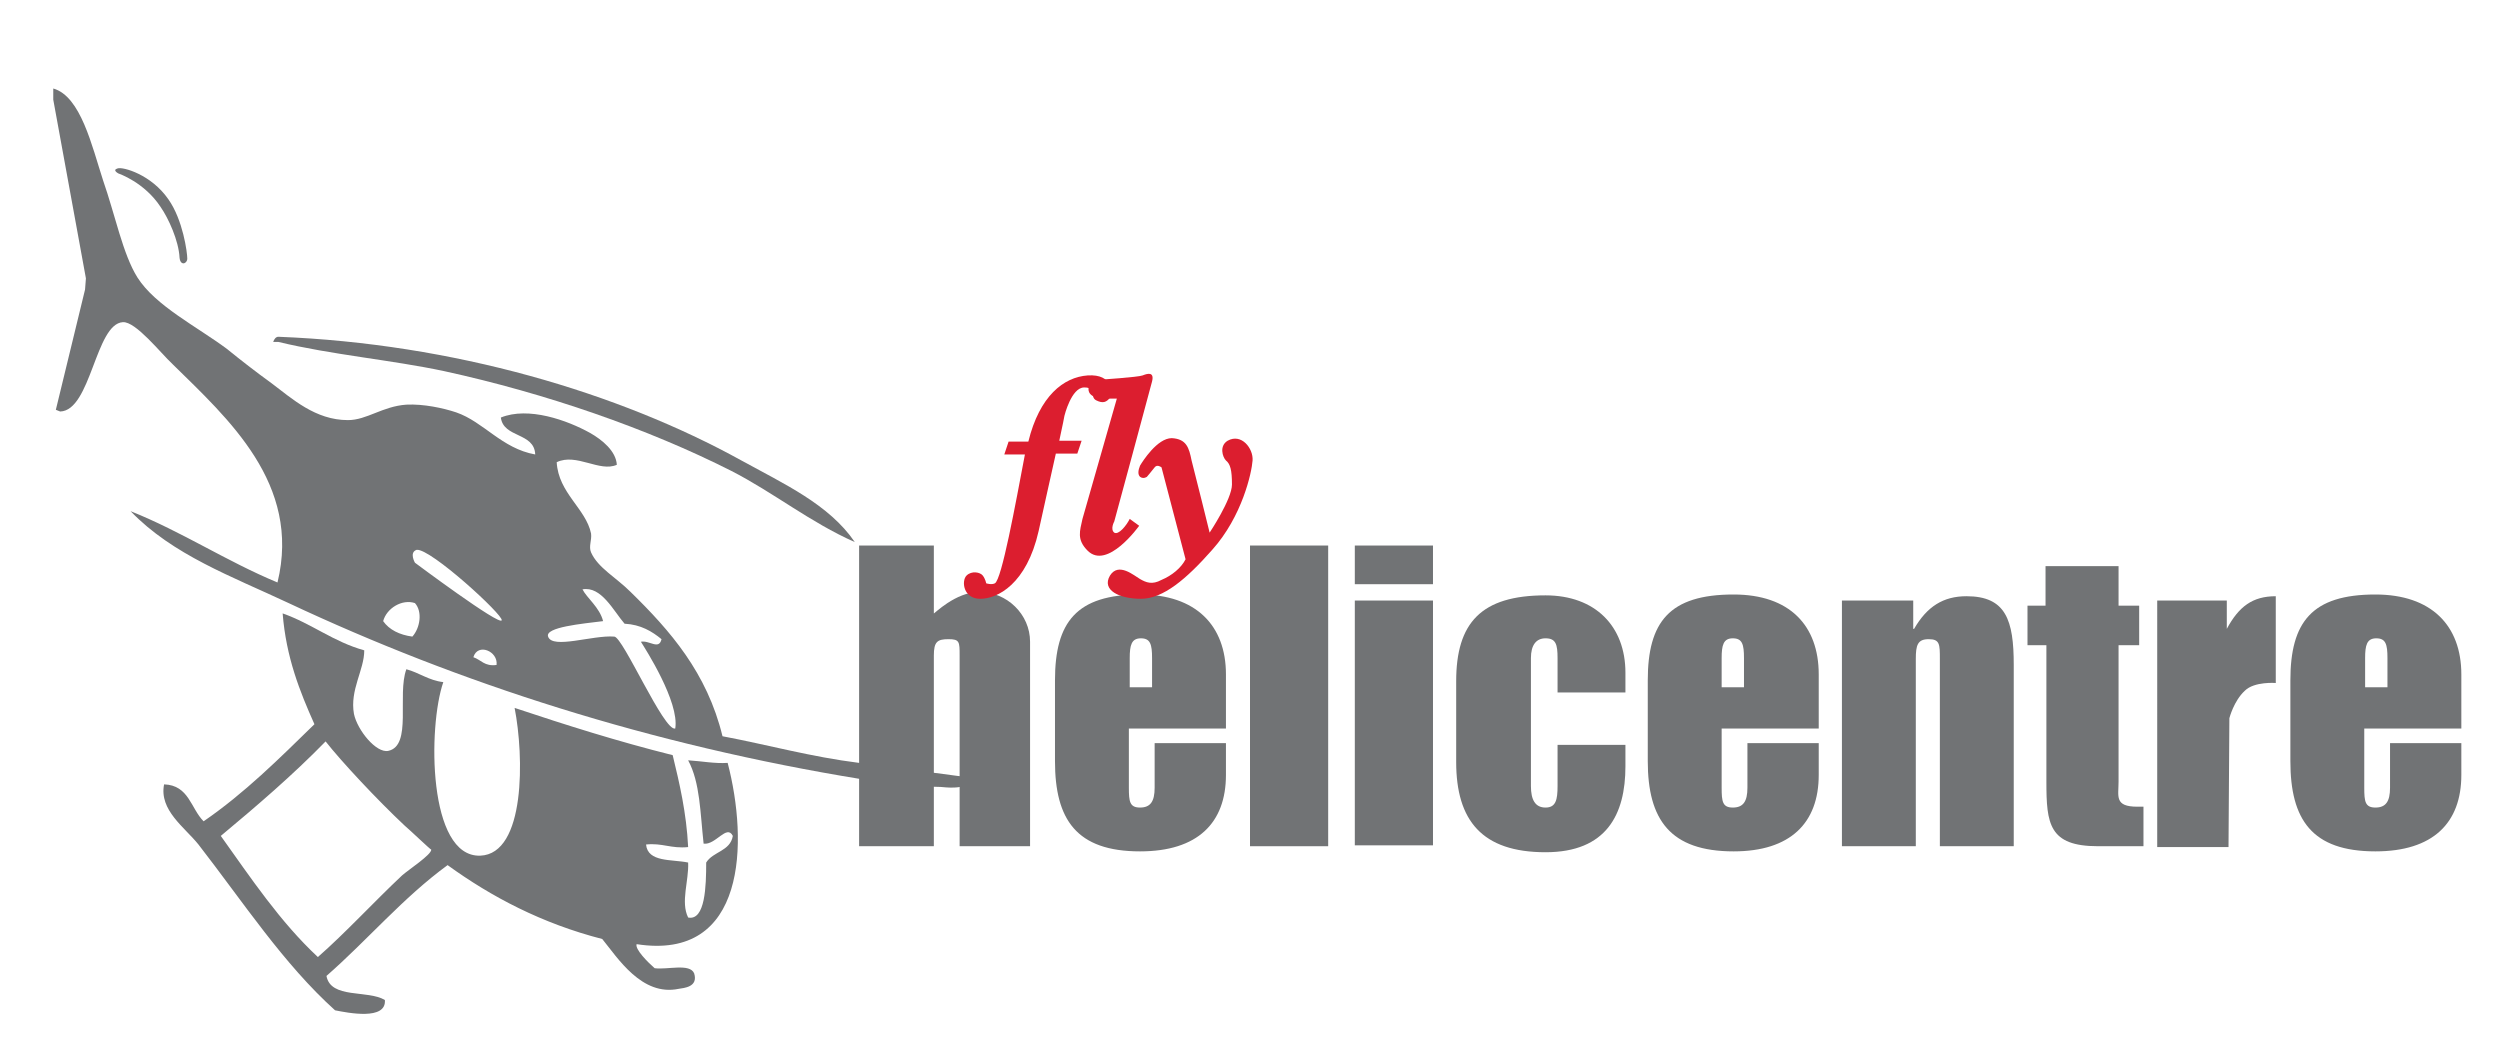
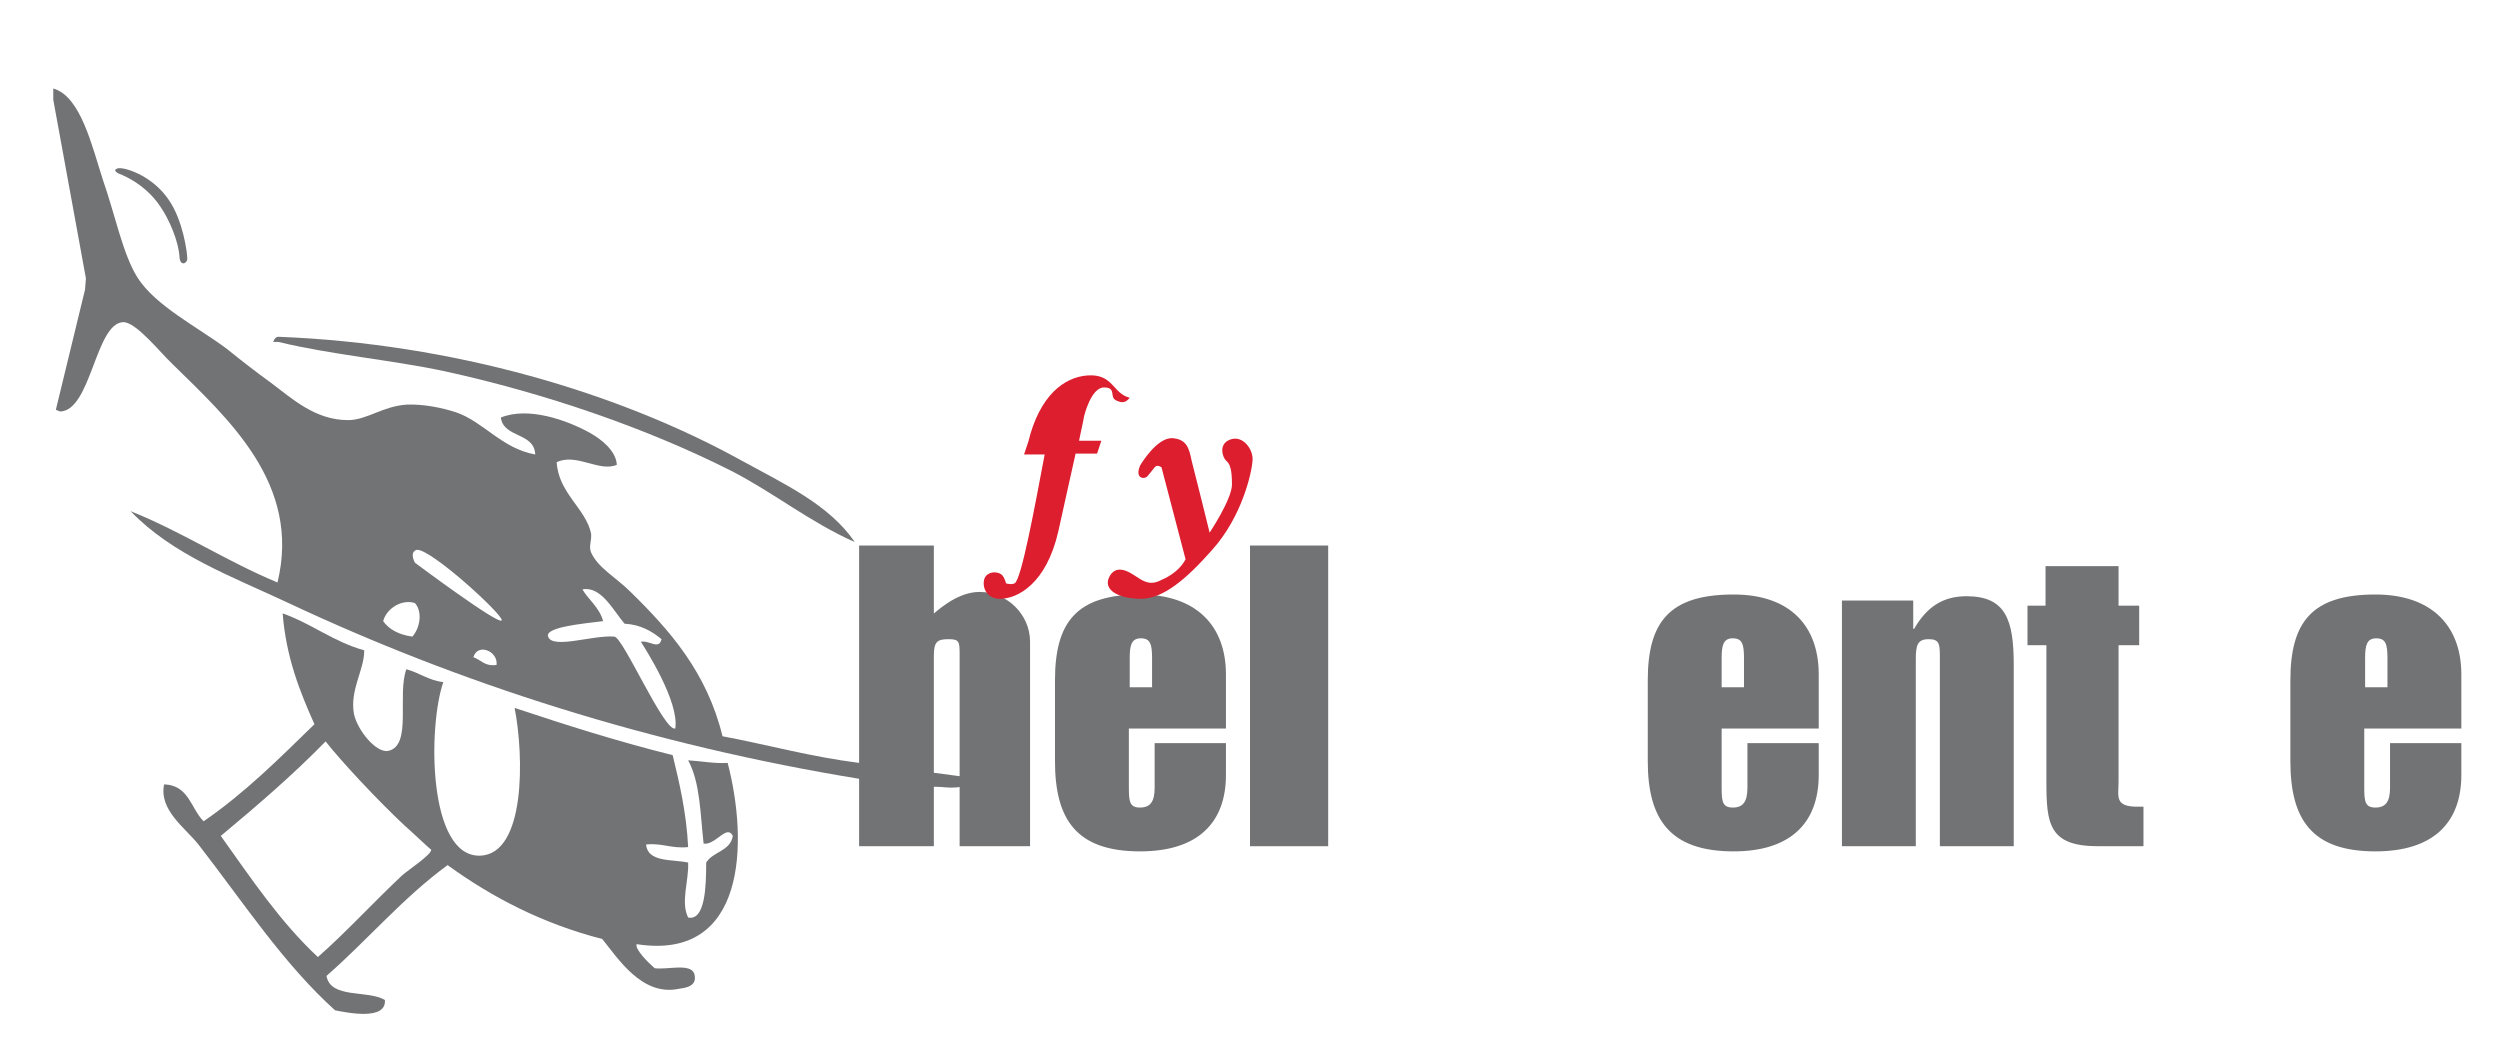
<svg xmlns="http://www.w3.org/2000/svg" version="1.1" id="Layer_1" x="0px" y="0px" viewBox="0 0 291 122" enable-background="new 0 0 291 122" xml:space="preserve">
  <path fill="#717375" d="M100,63.5h8.7v7.9c0,0.1,2.5-2.5,5.3-2.5c3.2,0,5.9,2.6,5.9,5.8v23.8h-8.2V76.3c0-1.6,0-1.9-1.3-1.9  c-1.3,0-1.7,0.3-1.7,1.9v22.2H100" />
  <rect x="145.5" y="63.5" fill="#717375" width="9.1" height="35" />
-   <path fill="#717375" d="M157.7,68v-4.5h9.1V68 M157.7,98.5V69.9h9.1v28.5H157.7z" />
-   <path fill="#717375" d="M189.2,89.2c0,5.6-2.2,10-9.3,10c-7.4,0-10.4-3.7-10.4-10.5v-9.4c0-6.8,2.9-10,10.4-10c5.8,0,9.3,3.6,9.3,9  v2.3h-7.9v-4c0-1.6-0.2-2.3-1.4-2.3c-1.1,0-1.7,0.8-1.7,2.3v14.9c0,1.6,0.5,2.5,1.7,2.5c1.2,0,1.4-0.9,1.4-2.5v-4.8h7.9" />
  <path fill="#717375" d="M225.8,98.5V76.7c0-1.7,0-2.3-1.3-2.3c-1.3,0-1.5,0.7-1.5,2.3v21.8h-8.6V69.9h8.3v3.3h0.1  c1.5-2.6,3.4-3.8,6.1-3.8c4.6,0,5.5,2.8,5.5,8v21.1" />
  <path fill="#717375" d="M248.8,93.9c0.2,0,0.4,0,0.7,0v4.6h-5.3c-5.7,0-6-2.6-6-7.5V75.1H236v-4.6h2.1v-4.6h8.5v4.6h2.4v4.6h-2.4V91  C246.6,92.7,246.1,93.9,248.8,93.9" />
-   <path fill="#717375" d="M251.1,69.9h8.1v3.3h0c1.4-2.6,3-3.8,5.7-3.8v10.1c0,0-2.5-0.2-3.6,0.9c-1.3,1.2-1.8,3.2-1.8,3.2l-0.1,15  h-8.3" />
  <path fill="#717375" d="M286.5,90.2c0,5.6-3.3,8.9-10,8.9c-7.4,0-9.9-3.7-9.9-10.5v-9.4c0-6.8,2.5-10,9.9-10c6.5,0,10,3.6,10,9.3  v6.3h-11.3v6.9c0,1.6,0.1,2.3,1.3,2.3c1.2,0,1.7-0.7,1.7-2.3v-5.2h8.3 M277.9,76.6c0-1.6-0.2-2.3-1.3-2.3c-1.1,0-1.3,0.8-1.3,2.3V80  h2.6V76.6z" />
  <path fill="#717375" d="M211.7,90.2c0,5.6-3.3,8.9-9.9,8.9c-7.4,0-10-3.7-10-10.5v-9.4c0-6.8,2.5-10,10-10c6.5,0,9.9,3.6,9.9,9.3  v6.3h-11.3v6.9c0,1.6,0.1,2.3,1.3,2.3c1.2,0,1.7-0.7,1.7-2.3v-5.2h8.3 M203,76.6c0-1.6-0.2-2.3-1.3-2.3c-1.1,0-1.3,0.8-1.3,2.3V80  h2.6V76.6z" />
  <path fill="#717375" d="M142.7,90.2c0,5.6-3.3,8.9-10,8.9c-7.4,0-9.9-3.7-9.9-10.5v-9.4c0-6.8,2.5-10,9.9-10c6.5,0,10,3.6,10,9.3  v6.3h-11.3v6.9c0,1.6,0.1,2.3,1.3,2.3c1.2,0,1.7-0.7,1.7-2.3v-5.2h8.3 M134.1,76.6c0-1.6-0.2-2.3-1.3-2.3c-1.1,0-1.3,0.8-1.3,2.3V80  h2.6V76.6z" />
-   <path fill="#DC1E2F" d="M126.6,43.7c-2.8,0.2-5.6,2.4-6.9,7.7h-2.3l-0.5,1.5h2.4c-1.1,5.8-2.7,14.6-3.5,15c-0.4,0.2-1,0-1,0  s-0.1-0.5-0.4-0.9c-0.3-0.4-1.3-0.6-1.9,0c-0.6,0.6-0.4,2.7,1.6,2.7c2,0,5.4-1.7,6.8-7.9c0.7-3.1,1.4-6.4,2-9h2.5l0.5-1.5h-2.6  c0.4-1.8,0.6-2.9,0.6-2.9s0.8-3.3,2.3-3.3c1.5,0,0.6,1.1,1.4,1.5c0.8,0.4,1.2,0.2,1.6-0.3C129.5,45.8,129.6,43.5,126.6,43.7" />
-   <path fill="#DC1E2F" d="M131.5,60.4l1.1,0.8c0,0-3.7,5.2-6,2.9c-1.3-1.3-0.9-2.3-0.6-3.7c0.4-1.4,4-14,4-14h-1.5c0,0-1.8,0-1.8-1.1  c0-1,1.3-1.1,1.3-1.1s4.5-0.3,5-0.5c0.5-0.2,1.4-0.5,1.1,0.7c-0.3,1.2-4.4,16.3-4.4,16.3s-0.5,0.9,0,1.3  C130.2,62.3,131.1,61.2,131.5,60.4" />
+   <path fill="#DC1E2F" d="M126.6,43.7c-2.8,0.2-5.6,2.4-6.9,7.7l-0.5,1.5h2.4c-1.1,5.8-2.7,14.6-3.5,15c-0.4,0.2-1,0-1,0  s-0.1-0.5-0.4-0.9c-0.3-0.4-1.3-0.6-1.9,0c-0.6,0.6-0.4,2.7,1.6,2.7c2,0,5.4-1.7,6.8-7.9c0.7-3.1,1.4-6.4,2-9h2.5l0.5-1.5h-2.6  c0.4-1.8,0.6-2.9,0.6-2.9s0.8-3.3,2.3-3.3c1.5,0,0.6,1.1,1.4,1.5c0.8,0.4,1.2,0.2,1.6-0.3C129.5,45.8,129.6,43.5,126.6,43.7" />
  <path fill="#DC1E2F" d="M138,65.1l-2.8-10.7c0,0-0.5-0.4-0.8,0c-0.3,0.4-0.9,1.1-0.9,1.1s-0.4,0.3-0.8,0c-0.3-0.3-0.2-0.8,0-1.3  c0.3-0.5,2-3.2,3.7-3.2c1.7,0.1,2,1.1,2.3,2.6c0.4,1.5,2.1,8.4,2.1,8.4s2.6-3.9,2.6-5.6c0-1.7-0.2-2.4-0.7-2.8  c-0.4-0.4-0.8-1.7,0.2-2.3c1.6-0.9,3,0.9,2.9,2.3c-0.1,1.4-1.2,6.5-4.7,10.4c-3,3.4-5.7,5.7-8.3,5.7c-2.5,0-4.6-1-3.6-2.7  c1-1.6,2.8,0,3.5,0.4c0.7,0.4,1.4,0.7,2.5,0.1C136.4,67,137.5,66.1,138,65.1" />
  <path fill="#717375" d="M86.3,53.6c4.9,2.7,10.2,5.1,13.2,9.5c-5.2-2.3-9.5-5.8-14.4-8.3c-9.7-4.9-21.5-9-33.4-11.6  c-6.1-1.3-13.1-1.9-19.3-3.4c-0.2,0-0.4,0-0.6,0c0.1-0.3,0.3-0.6,0.6-0.6C52.8,40,72,45.7,86.3,53.6" />
  <path fill="#717375" d="M84.7,88.8c-1.5,0.1-3-0.2-4.6-0.3c1.4,2.6,1.4,6.1,1.8,9.7c1.4,0.2,2.7-2.3,3.4-0.9  c-0.3,1.8-2.3,1.8-3.1,3.1c0,2.7-0.1,6.8-2.1,6.4c-0.9-1.8,0.1-4.3,0-6.4c-1.9-0.4-4.7,0-4.9-2.1c1.9-0.2,2.9,0.5,4.9,0.3  c-0.2-4-1-7.4-1.8-10.7c-6.4-1.6-12.4-3.5-18.4-5.5c1.1,5.6,1.3,17-4,17.2c-6.1,0.2-6.1-15-4.3-20.2c-1.7-0.2-2.8-1.1-4.3-1.5  c-1.1,3,0.7,8.9-2.1,9.5c-1.4,0.3-3.6-2.4-4-4.3c-0.5-2.8,1.2-5.1,1.2-7.4c-3.6-1-6.1-3.1-9.5-4.3c0.4,5.1,2,9.1,3.7,12.9  c-4.1,4-8.1,8-12.9,11.3c-1.5-1.5-1.7-4.2-4.6-4.3c-0.6,3,2.4,5,4,7c5.2,6.7,9.9,13.9,15.9,19.3c1.5,0.3,6,1.2,5.8-1.2  c-2-1.2-6.3-0.1-6.8-2.8c4.8-4.2,8.9-9.1,14.1-12.9c5.1,3.7,11,6.8,18,8.6c1.8,2.2,4.6,6.7,8.9,5.8c0.6-0.1,2.3-0.2,1.8-1.8  c-0.5-1.2-3.1-0.4-4.6-0.6c-0.8-0.7-2.3-2.2-2.1-2.8C86.9,111.9,87.1,98,84.7,88.8 M46.8,101.9c-3.3,3.1-6.6,6.7-9.8,9.5  c-4.4-4.1-7.8-9.2-11.3-14.1c4.2-3.5,8.4-7.1,12.2-11c1.8,2.3,6,6.8,9.2,9.8c0.6,0.5,3,2.8,3.1,2.8C50.2,99.5,47.6,101.2,46.8,101.9  z" />
  <path fill="#717375" d="M100,88.8c-5.6-0.7-10.6-2.1-15.9-3.1c-1.8-7.4-6.1-12.3-10.7-16.8c-1.7-1.7-3.8-2.8-4.6-4.6  c-0.3-0.7,0.1-1.4,0-2.2c-0.6-2.9-3.8-4.7-4-8.3c2.3-1.1,5,1.2,7,0.3c-0.1-1.6-1.7-2.9-3.1-3.7c-2.7-1.5-7.2-3.1-10.4-1.8  c0.3,2.4,3.9,1.7,4,4.3c-3.9-0.7-6-3.8-9.2-4.9c-1.5-0.5-3.8-1-5.8-0.9c-2.8,0.2-4.6,1.8-6.8,1.8c-3.8,0-6.5-2.5-8.9-4.3  c-1.8-1.3-3.6-2.7-5.2-4c-3.5-2.6-8.3-5-10.4-8.3c-1.7-2.7-2.6-7.3-4-11.3c-1.3-4-2.6-9.8-5.8-10.7v1.3L10,32.4l-0.1,1.3l-3.4,14  l0.5,0.2c3.6-0.1,4.1-10.2,7.3-10.4c1.5-0.1,4.4,3.6,5.8,4.9c6.4,6.3,15,13.9,12.2,25.4c-6-2.5-11.1-5.9-17.1-8.3  c4.9,5.1,11.8,7.6,18.4,10.7c19.8,9.3,42.1,16.5,66.7,20.5c2.7,0.4,7.4,0.9,9.2,0.9c0.4,0,2.9,0.5,4.1-1 M48,74.1  c-1.5-0.2-2.7-0.8-3.4-1.8c0.4-1.5,2.2-2.6,3.7-2.1C49.2,71.2,48.9,73.1,48,74.1z M57.8,77.4c-1.4,0.2-1.8-0.6-2.7-0.9  C55.6,74.8,58,75.8,57.8,77.4z M48.3,65.5c0,0-0.7-1.2,0.2-1.5c1.6-0.2,10.1,7.6,9.9,8.2C58.2,72.9,48.3,65.5,48.3,65.5z M78.6,84.8  c-1.3,0.4-6.1-10.7-7.1-10.7c-2.5-0.2-7.2,1.5-7.7,0c-0.4-1.1,4-1.5,6.4-1.8c-0.4-1.6-1.9-2.7-2.4-3.7c2.2-0.4,3.6,2.5,4.9,4  c1.9,0.1,3.2,0.9,4.3,1.8c-0.3,1.3-1.4,0.1-2.4,0.3C75.1,75.5,79.1,81.7,78.6,84.8z" />
  <path fill="#717375" d="M13.8,20.2c0,0-0.8-0.4-0.1-0.6c0.6-0.2,3.9,0.7,5.9,3.6c1.7,2.4,2.2,6.2,2.2,6.9c0,0.6-0.8,0.9-0.9-0.1  c-0.1-2-1.3-4.6-2.2-5.9C16.8,21.2,13.8,20.2,13.8,20.2" />
</svg>